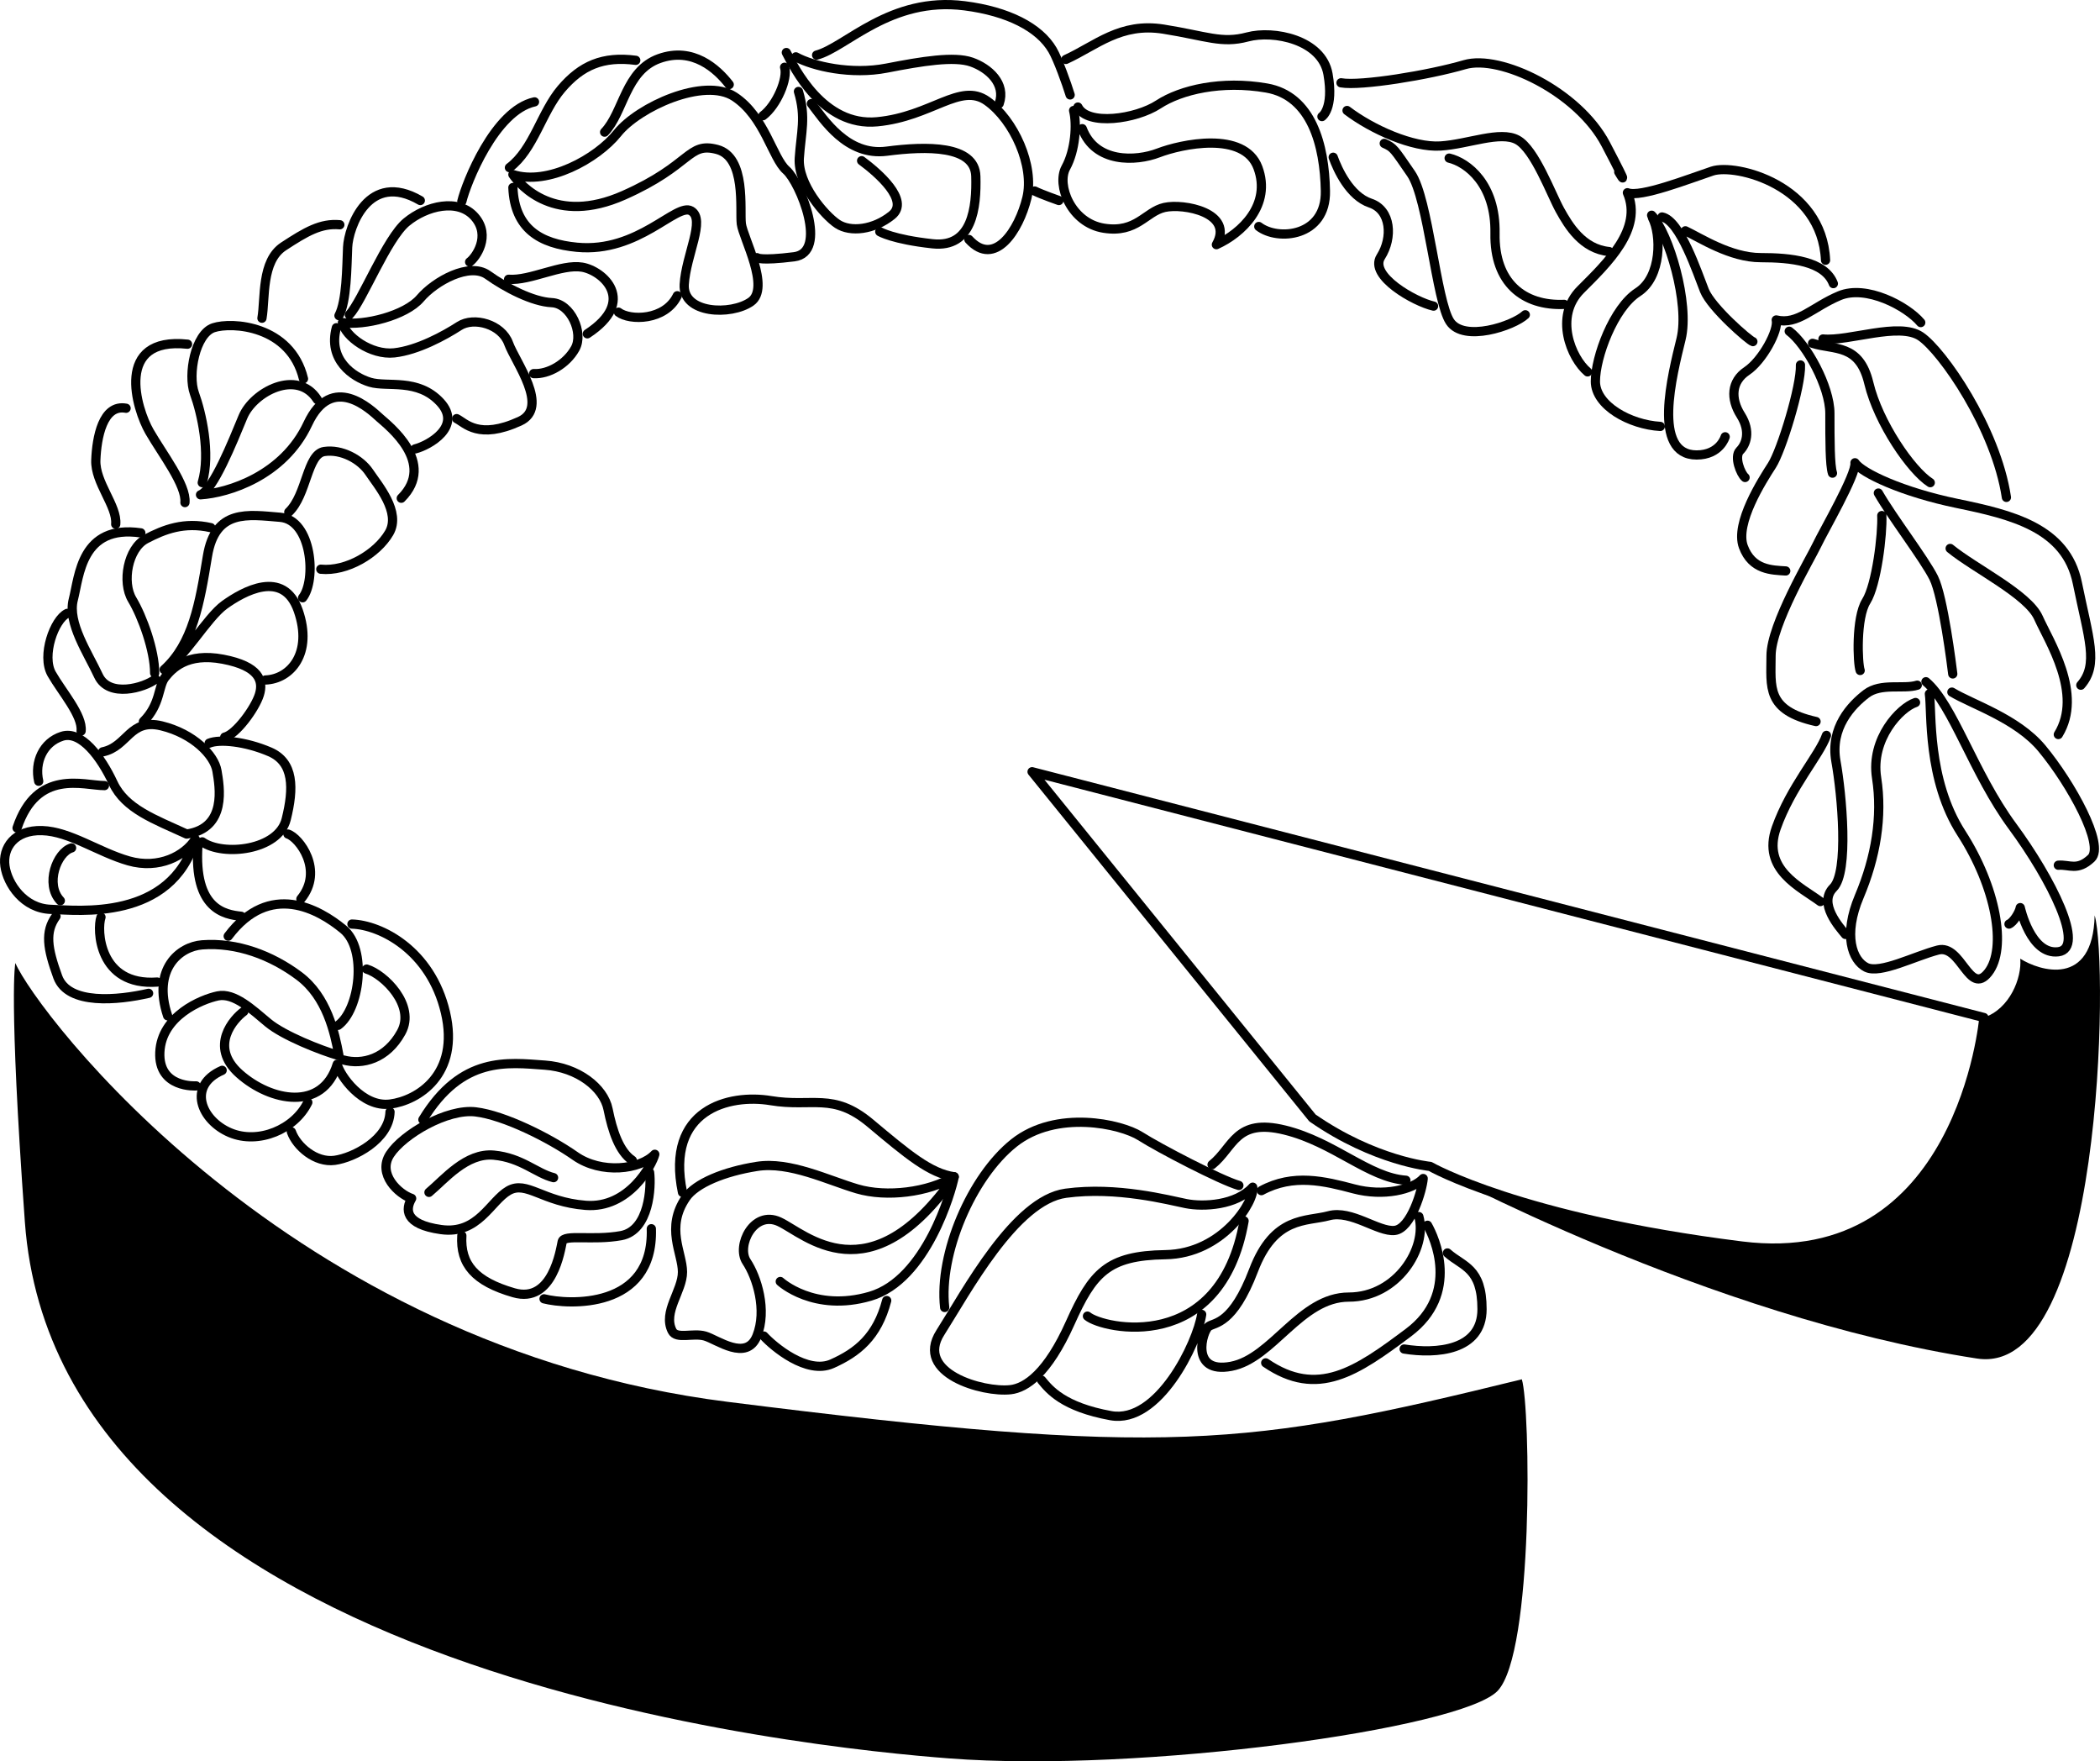
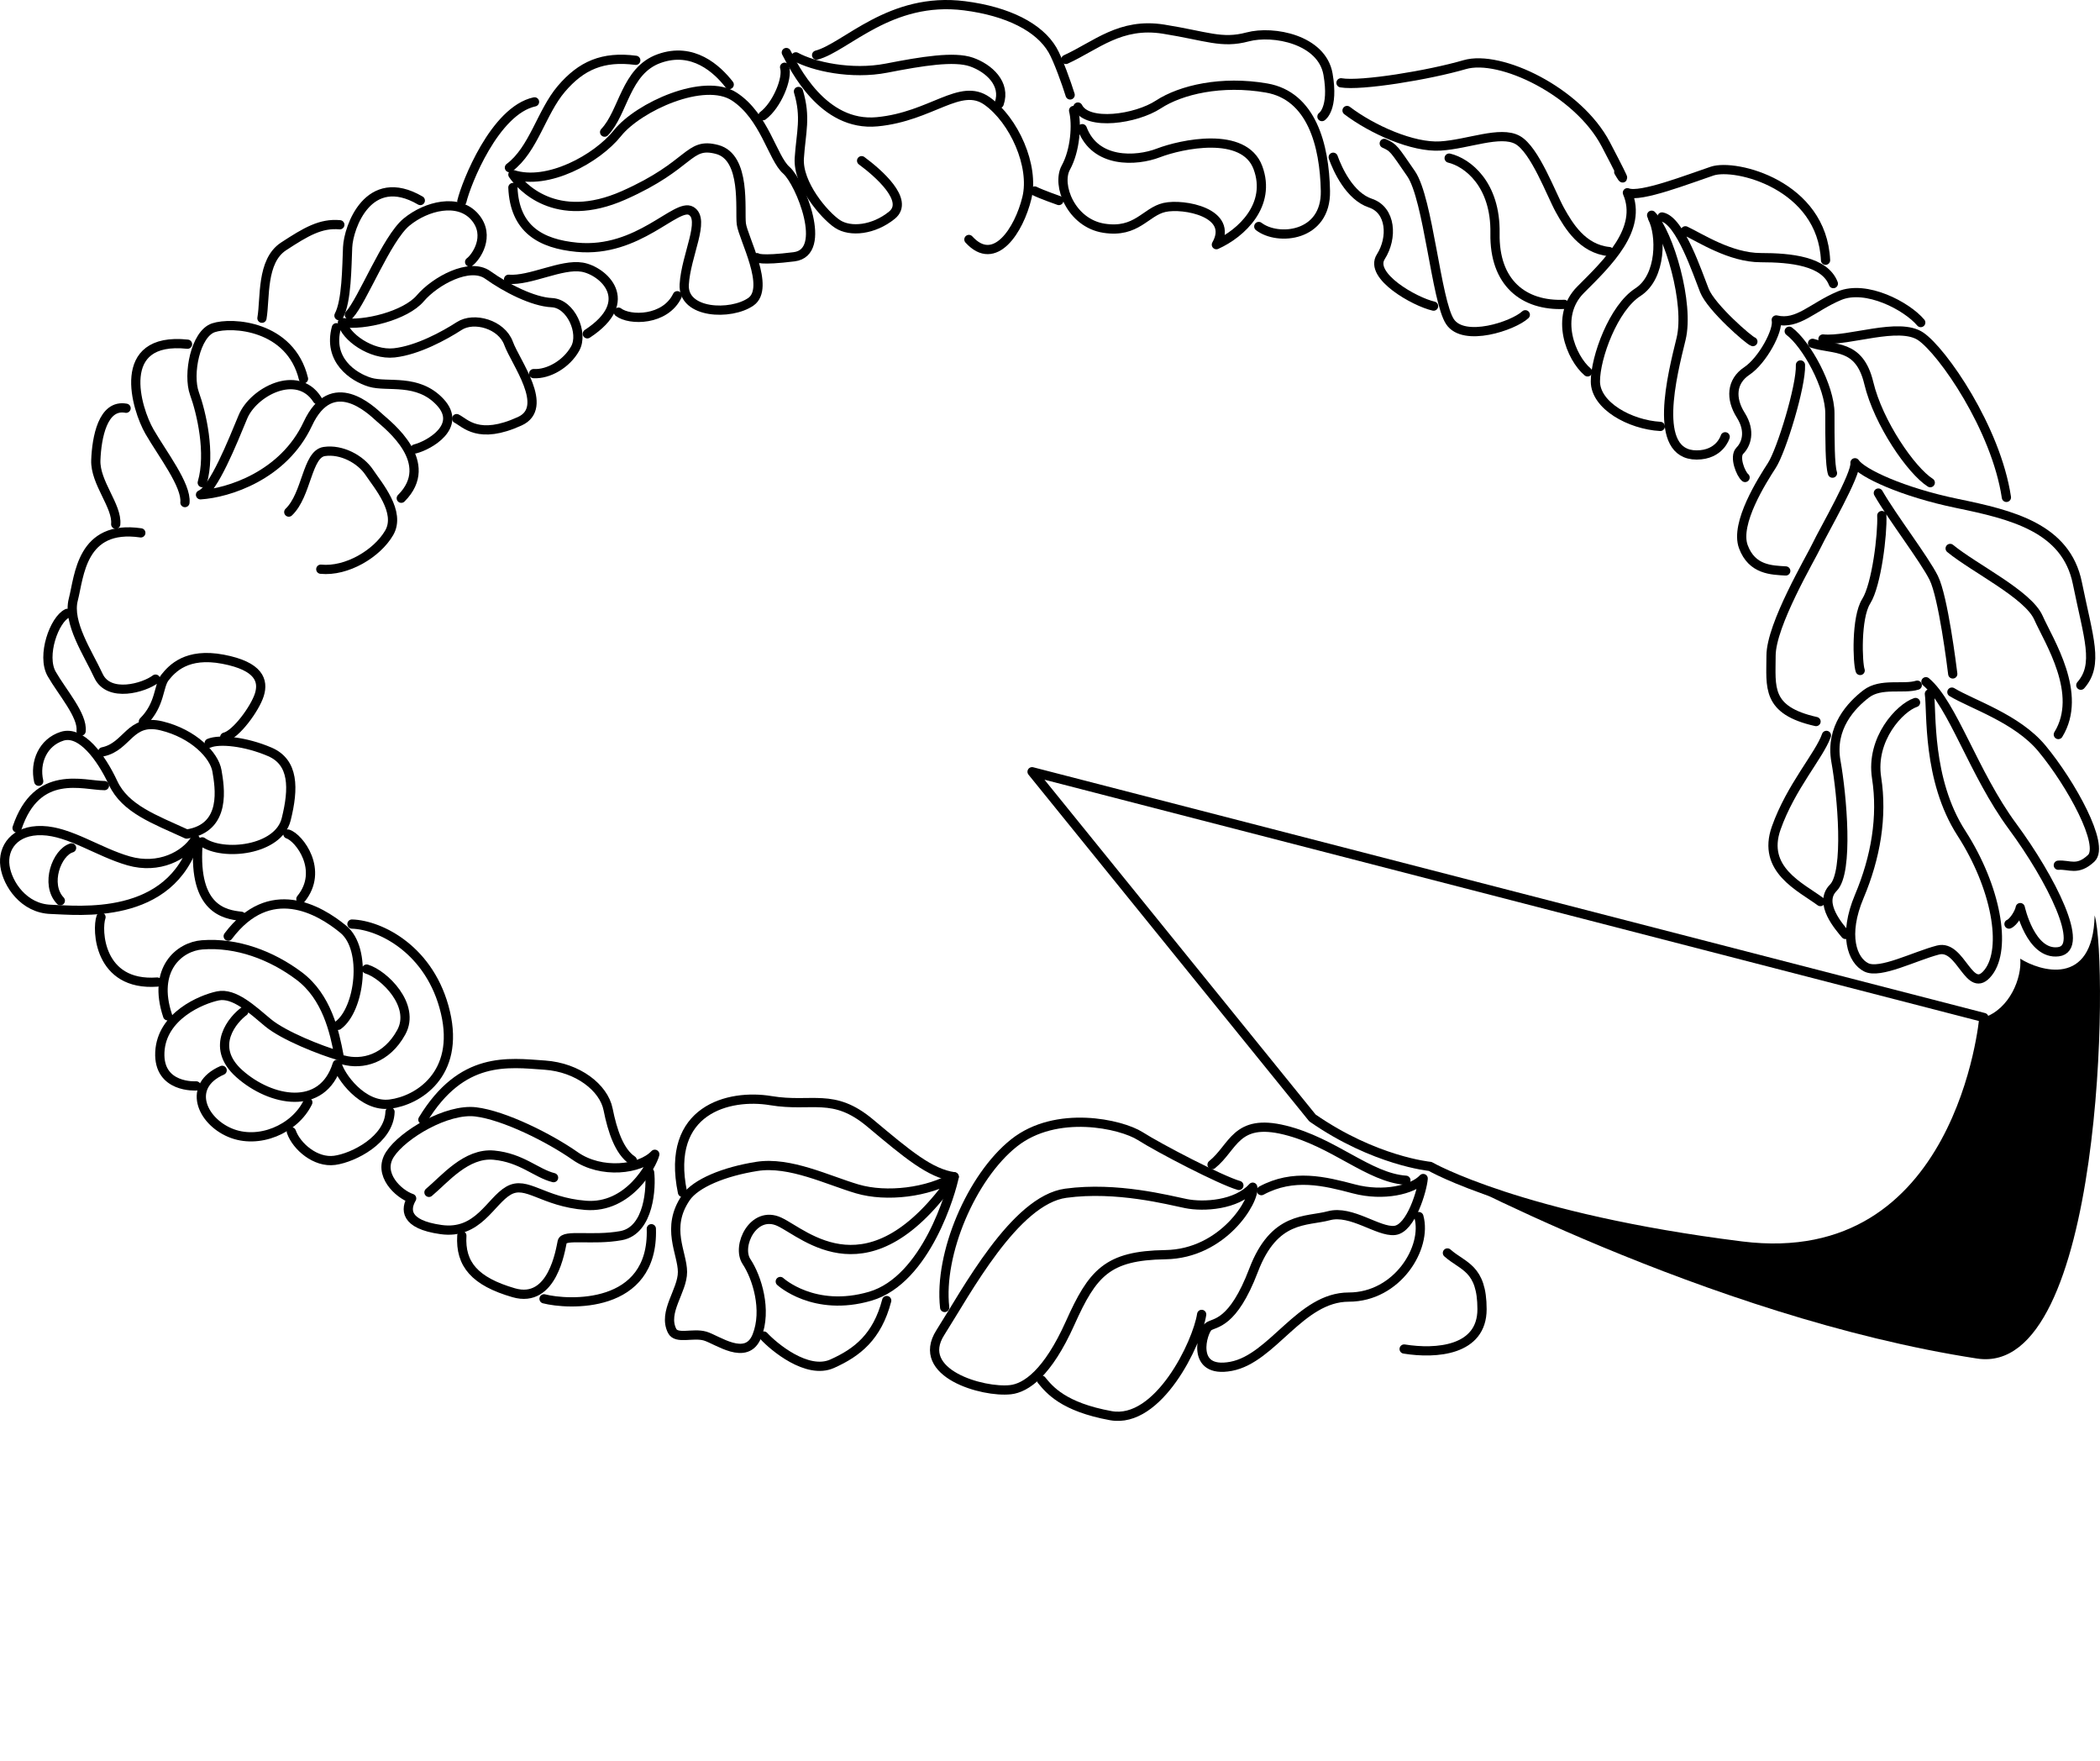
<svg xmlns="http://www.w3.org/2000/svg" width="227.521" height="190.785">
  <path fill="none" stroke="#000" stroke-linecap="round" stroke-linejoin="round" d="M103.38 127.47c-2.812 1.688-7.312 2.25-10.5 1.313-3.187-.937-7.312-3-10.874-2.437-3.563.562-6.625 1.828-7.688 3.375-2.25 3.281-.375 6-.375 8.062 0 2.063-2.156 4.313-1.125 6.375.473.95 2.25.188 3.563.563 1.312.375 4.5 2.812 5.625 0 1.125-2.813 0-6.375-1.125-8.063-1.125-1.687.75-5.625 3.562-4.312 2.813 1.312 9.75 8.25 18.938-4.875zm0 0" />
  <path fill="none" stroke="#000" stroke-linecap="round" stroke-linejoin="round" d="M73.943 129.158c-1.875-9 5.063-10.687 9.563-9.937 4.5.75 6.75-.938 10.78 2.437 4.032 3.375 6.47 5.438 9.095 5.813-.282 1.5-3 11.156-9.094 12.937-6.094 1.781-9.75-1.594-9.75-1.594m-1.781 5.906c1.03 1.126 4.687 4.22 7.406 3 2.719-1.218 4.875-2.906 5.906-6.843m13.406 9.656c-2.984.332-10.406-1.781-7.593-6.187 2.812-4.407 8.062-14.344 13.593-15.094 5.532-.75 11.157.75 13.032 1.125s5.437.187 7.218-1.781c.282 1.406-3.187 7.218-9.468 7.312-6.282.094-7.875 1.969-10.313 7.406-2.437 5.438-4.781 7.032-6.469 7.22zm0 0" />
-   <path fill="none" stroke="#000" stroke-linecap="round" stroke-linejoin="round" d="M117.818 142.564c1.688 1.407 14.438 4.22 16.969-10.312" />
  <path fill="none" stroke="#000" stroke-linecap="round" stroke-linejoin="round" d="M130.193 142.377c-.469 3.094-4.687 11.906-9.844 10.969-5.156-.938-6.656-2.813-7.5-3.844m21.375-21.094c-1.968-.562-8.625-4.031-10.687-5.344-2.063-1.312-9.094-2.906-13.688.75-4.593 3.657-8.156 12-7.5 17.813m34.313-12.657c3.469-1.874 6.844-1.03 10.031-.187 3.188.844 6.375.094 7.5-1.125-.094 1.219-1.312 5.438-3.094 5.625-1.781.188-4.687-2.25-7.125-1.594-2.437.657-5.906 0-8.156 5.907-2.25 5.906-4.219 5.625-4.875 6.093-.656.47-2.062 5.157 2.438 4.313 4.5-.844 7.5-7.5 12.75-7.5s8.53-5.344 7.593-8.719" />
-   <path fill="none" stroke="#000" stroke-linecap="round" stroke-linejoin="round" d="M154.662 132.72c.75 1.313 3.562 7.407-2.063 11.626-5.625 4.218-9.843 7.125-15.468 3.281" />
  <path fill="none" stroke="#000" stroke-linecap="round" stroke-linejoin="round" d="M152.13 146.127c3.47.562 8.438.187 8.438-4.313s-2.062-4.593-3.75-6.093m-85.875-10.688c-.281 1.125-2.812 5.906-7.5 5.531-4.687-.375-6.375-2.718-8.344-1.593-1.968 1.125-3.281 4.781-7.312 4.218-4.031-.562-3.844-2.25-3.188-3.375-1.406-.468-3.75-2.625-2.343-4.78 1.406-2.157 6.187-4.97 9.28-4.595 3.095.375 7.97 2.813 10.782 4.782 2.813 1.968 7.031 1.5 8.625-.188zm0 0" />
  <path fill="none" stroke="#000" stroke-linecap="round" stroke-linejoin="round" d="M68.506 125.69c-1.407-.938-2.157-3.188-2.625-5.532-.47-2.344-3.278-4.531-6.844-4.781-4.031-.281-9-1.031-13.219 5.906m24.562 5.719c.188 1.5 0 6.281-3.093 6.844-3.094.562-6.188-.188-6.375.656-.188.844-1.031 6.75-5.25 5.531-4.219-1.219-5.813-3.094-5.625-6.187m8.906 6.844c2.531.656 11.906 1.218 11.625-7.594m-52.406-23.063c-1.688-5.062 1.281-7.504 3.75-7.687 3.75-.282 7.5 1.125 10.5 3.375s3.844 6.093 4.312 8.625c-1.968-.563-6-2.157-7.687-3.563-1.688-1.406-3.656-3.281-5.438-2.906-1.781.375-6.093 2.156-6.281 6.094-.187 3.937 3.938 3.656 3.938 3.656" />
  <path fill="none" stroke="#000" stroke-linecap="round" stroke-linejoin="round" d="M26.412 109.564c-1.031.75-3.844 3.75-.469 6.75s9 4.125 10.594-1.03c.281 1.218 2.719 4.687 5.719 4.312 3-.375 7.593-3.188 6-9.938-1.594-6.75-7.032-9.469-10.125-9.562" />
  <path fill="none" stroke="#000" stroke-linecap="round" stroke-linejoin="round" d="M36.63 111.064c2.344-1.687 3.188-8.25.563-10.406-2.625-2.156-7.969-5.25-12.469.75m15 3.562c1.875.563 5.344 3.938 3.75 6.844-1.593 2.907-4.218 3.563-6.281 3m-3.843 4.594c-1.407 2.906-5.344 4.594-8.438 3.281-3.094-1.312-4.688-5.062-.844-6.75m7.5 6.657c.563 1.593 2.625 3.375 4.688 3.093 2.062-.28 5.906-2.25 6-5.25M21.162 90.908c-1.125 1.781-3.938 3.281-7.219 2.344-3.281-.938-6.375-3.188-9.375-3.281-3-.094-4.312 1.875-4.031 3.843.281 1.97 2.062 4.594 4.969 4.688 2.906.094 13.03 1.312 15.656-7.594zm0 0" />
  <path fill="none" stroke="#000" stroke-linecap="round" stroke-linejoin="round" d="M7.756 91.846c-1.594.468-2.907 3.937-1.22 5.718m4.782-12.468c-2.25 0-7.312-1.875-9.469 4.593" />
  <path fill="none" stroke="#000" stroke-linecap="round" stroke-linejoin="round" d="M11.13 81.44c2.72-.563 2.907-3.657 6.376-2.813 3.468.844 5.718 3.187 6 4.875.28 1.687 1.125 6.187-3.282 6.844-3.468-1.594-6.656-2.719-7.968-5.532-1.313-2.812-3.47-5.718-5.532-5.062-2.062.656-3 2.812-2.531 4.875" />
  <path fill="none" stroke="#000" stroke-linecap="round" stroke-linejoin="round" d="M21.912 91.19c2.25 1.593 8.25.937 9.094-2.438.843-3.375.843-6.188-1.782-7.313s-5.437-1.406-6.562-.937m3.468 18.75c-1.78-.188-5.156-.75-4.687-7.688m9.75-1.218c1.219.375 3.938 3.937 1.406 7.031m-21.656 1.969c-.469 1.312-.281 7.5 6.094 7.031" />
-   <path fill="none" stroke="#000" stroke-linecap="round" stroke-linejoin="round" d="M16.1 107.596c-3.282.75-8.72 1.312-9.844-1.782-1.125-3.093-1.407-4.875-.188-6.562m26.719-34.5c1.5-1.875 1.031-8.438-2.438-8.719-3.468-.281-7.031-.937-7.875 4.219-.843 5.156-1.593 9.469-4.687 12.281 2.062-1.031 4.594-5.625 6.562-7.031 1.969-1.406 6.375-3.938 7.969.656 1.594 4.594-.844 7.406-3.562 7.5m-12-.75c0-2.437-1.313-6.094-2.438-7.969-1.125-1.875-.469-5.53 1.5-6.562 1.969-1.031 4.125-1.875 7.031-1.219" />
  <path fill="none" stroke="#000" stroke-linecap="round" stroke-linejoin="round" d="M16.85 73.564c-1.22.938-5.063 2.063-6.188-.375-1.125-2.437-3.375-5.718-2.719-8.25.656-2.53.844-8.156 7.313-7.218m.281 20.437c1.875-1.875 1.594-3.844 2.344-4.781.75-.938 2.343-2.719 6.28-1.969 3.938.75 4.407 2.344 3.938 3.844-.468 1.5-2.531 4.312-3.75 4.594M7.287 66.44c-1.406.656-2.813 4.593-1.688 6.562 1.125 1.969 3.375 4.5 3.188 6.187M43.474 53.97c3.844-3.843-1.406-7.874-2.343-8.718-.938-.844-5.157-4.969-7.782.656s-8.625 7.5-11.625 7.688c1.407-.563 3.469-5.719 4.594-8.438 1.125-2.719 5.906-5.25 8.063-1.875" />
  <path fill="none" stroke="#000" stroke-linecap="round" stroke-linejoin="round" d="M31.287 55.47c1.969-1.874 1.969-6.28 3.844-6.562 1.875-.281 3.937.844 4.875 2.25.937 1.406 3.468 4.313 2.156 6.563-1.313 2.25-4.594 4.218-7.406 3.937m-12.844-9.375c.937-3.187-.094-7.594-.844-9.656-.75-2.063.094-6.469 2.063-7.125 1.968-.656 8.343-.281 9.75 5.531M20.037 54.44c.187-1.876-2.438-5.25-3.844-7.688-1.406-2.438-3.844-10.313 4.125-9.469m-7.781 19.5c.187-1.969-2.25-4.5-2.156-6.937.093-2.438.75-6.094 3.28-5.625m44.157-3.751c1.594.094 3.563-1.03 4.5-2.718.938-1.688-.469-4.875-2.531-4.969-2.063-.094-4.969-1.594-6.938-3-1.968-1.406-5.718.656-7.312 2.531-1.594 1.875-6.094 3-8.438 2.625.282 1.5 3.094 3.563 5.625 3.282 2.532-.282 5.438-1.875 7.032-2.907 1.593-1.03 4.593-.187 5.343 1.875.75 2.063 4.5 6.938 1.219 8.438-4.477 2.047-5.906.187-6.844-.281M37.85 34.096c1.406-1.5 4.03-8.25 6.187-10.032 2.156-1.78 5.625-2.625 7.406-.562 1.781 2.062.094 4.406-.562 4.875" />
  <path fill="none" stroke="#000" stroke-linecap="round" stroke-linejoin="round" d="M44.974 48.627c1.5-.375 5.157-2.438 2.719-5.063-2.437-2.625-5.719-1.593-7.594-2.156-1.875-.562-4.593-2.437-3.656-5.906M28.38 34.47c.376-2.156-.093-6.187 2.344-7.78 2.438-1.594 4.032-2.532 6.094-2.344m-.094 9.844c.844-1.594.844-5.25.938-7.407.094-2.156 2.25-8.344 7.875-5.062m9.563 8.531c2.343.187 5.718-1.688 7.968-1.313s6 3.657.563 7.22m18.375-8.251s.28.375 4.03-.094c3.75-.468.657-8.062-.843-9.375-1.5-1.312-2.344-5.812-5.625-7.968-3.281-2.157-10.406 1.125-12.656 3.937-2.25 2.813-7.594 5.719-11.344 4.5.844 1.219 4.594 5.531 12 2.25 7.406-3.281 6.938-5.812 10.125-4.969 3.188.844 2.438 6.563 2.625 8.063.188 1.5 3.188 6.937 1.031 8.437-2.156 1.5-7.406 1.313-7.218-1.875.187-3.187 2.343-7.03.75-7.968-1.594-.938-5.704 4.574-12.375 3.937-3.938-.375-6.75-1.969-6.938-6.469" />
  <path fill="none" stroke="#000" stroke-linecap="round" stroke-linejoin="round" d="M67.006 33.814c1.218.938 5.062.938 6.375-1.78m-7.875-17.72c2.062-2.156 2.25-6.656 5.906-7.968 3.656-1.313 6.281 1.125 7.594 2.812m-23.813 9c2.625-1.969 3.469-6 5.625-8.531 2.156-2.531 4.5-3.563 8.063-3.094M50.037 21.814c.469-1.968 3.562-9.843 7.875-10.78M85.193 5.69c.844 1.593 3.938 8.062 9.844 7.5 5.906-.563 9-4.313 11.906-2.25 2.906 2.062 5.156 7.03 4.313 10.5-.844 3.468-3.47 7.593-6.282 4.5" />
-   <path fill="none" stroke="#000" stroke-linecap="round" stroke-linejoin="round" d="M87.912 11.22c1.312 1.688 3.844 5.72 8.156 5.157 4.313-.563 9.563-.656 9.656 2.719.094 3.375-.375 7.781-4.687 7.312-4.313-.469-5.719-1.312-5.719-1.312" />
  <path fill="none" stroke="#000" stroke-linecap="round" stroke-linejoin="round" d="M93.35 17.408c1.78 1.313 5.25 4.313 3.28 5.906-1.968 1.594-4.5 1.875-5.906.938-1.406-.938-4.312-4.313-4.125-7.125.188-2.813.75-4.406-.093-7.219m-1.5-2.625c.375 1.219-.844 4.125-2.344 5.25m3.562-6.375c1.875 1.031 6 1.969 9.844 1.219 3.844-.75 7.313-1.313 9.188-.656 1.875.656 3.75 2.343 3 4.5" />
  <path fill="none" stroke="#000" stroke-linecap="round" stroke-linejoin="round" d="M88.474 5.97c3.188-.843 7.969-6.374 16.032-5.343 4.707.602 8.097 2.34 9.527 4.789.598 1.023 1.535 3.648 1.91 4.867m.375 1.687c.375 1.5.188 4.313-.844 6.188-1.031 1.875.563 6 4.125 6.563 3.563.562 4.5-1.782 6.563-2.25 2.062-.469 7.594.562 5.625 4.031 2.719-1.219 6-4.313 4.5-8.344s-8.344-2.531-10.781-1.594c-2.438.938-6.844 1.125-8.25-2.625" />
  <path fill="none" stroke="#000" stroke-linecap="round" stroke-linejoin="round" d="M136.38 24.533c2.063 1.594 7.313 1.125 7.22-3.844-.094-4.968-1.5-10.312-6.376-11.156-4.875-.844-9.281.188-11.718 1.781-2.438 1.594-7.688 2.344-8.72.282" />
  <path fill="none" stroke="#000" stroke-linecap="round" stroke-linejoin="round" d="M115.474 6.44c3.282-1.5 5.907-4.032 10.594-3.282 4.688.75 6.281 1.594 9.094.844 2.812-.75 8.062.281 8.719 4.031.656 3.75-.657 4.594-.657 4.594M112.1 20.69c.75.374 2.624 1.03 2.624 1.03m31.219-9.75c2.719 2.063 7.125 4.032 10.125 3.844 3-.187 6.469-1.687 8.344-.656 1.875 1.031 3.656 5.906 4.594 7.594.937 1.687 2.437 4.219 5.343 4.5" />
  <path fill="none" stroke="#000" stroke-linecap="round" stroke-linejoin="round" d="M157.006 17.127c1.968.469 5.062 2.812 4.968 8.156-.093 5.344 3.094 7.875 7.5 7.688" />
  <path fill="none" stroke="#000" stroke-linecap="round" stroke-linejoin="round" d="M165.256 34.096c-1.313 1.218-6.657 3-8.157.75s-2.343-13.313-4.218-16.032c-1.875-2.718-1.875-2.812-2.907-3.28m-5.531 1.499c.469 1.313 1.781 4.219 4.031 4.969s2.438 3.75 1.125 5.812c-1.312 2.063 3.657 4.875 5.719 5.344M145.287 8.97c2.156.376 9.562-.843 13.406-1.968 3.844-1.125 12.281 2.906 15.281 8.625 3 5.719 1.407 3 1.407 3m3.562 4.687c1.875 1.97 4.125 9.563 3.188 13.407-.938 3.843-3.204 12.562 1.687 12.562 2.531 0 3.094-1.969 3.094-1.969" />
  <path fill="none" stroke="#000" stroke-linecap="round" stroke-linejoin="round" d="M179.88 46.19c-3.28-.188-7.03-2.25-7.03-4.876 0-2.625 1.968-7.968 4.593-9.656 2.625-1.687 2.531-6.281 1.594-8.062m1.031-.094c1.969.375 3.844 6.094 4.594 7.969.75 1.875 4.875 5.437 5.25 5.531m-7.312-12c1.593.75 4.874 2.906 8.156 2.906 3.28 0 6.937.375 7.875 2.813" />
  <path fill="none" stroke="#000" stroke-linecap="round" stroke-linejoin="round" d="M172.006 40.283c-1.782-1.5-3.657-6-.75-8.906 2.906-2.906 6.75-6.563 5.062-10.5 1.406.562 6.656-1.5 9.188-2.344 2.53-.844 11.906 1.5 12.28 9.656M208.1 34.94c-1.5-1.782-5.907-4.126-8.813-2.907-2.906 1.219-4.5 3.188-6.844 2.625.281 1.125-1.5 4.406-3.187 5.531-1.688 1.125-1.782 3-.657 4.782 1.125 1.781.563 3.187-.093 3.843-.657.657.093 2.532.562 2.907" />
  <path fill="none" stroke="#000" stroke-linecap="round" stroke-linejoin="round" d="M193.85 35.877c1.874 1.406 4.406 6 4.406 8.906 0 2.906 0 5.625.28 6.469M196.38 37.19c2.344.75 5.063 0 6.094 4.312 1.032 4.312 4.594 9.469 6.657 10.781" />
  <path fill="none" stroke="#000" stroke-linecap="round" stroke-linejoin="round" d="M197.506 36.72c2.812.282 8.25-1.874 10.593-.28 2.344 1.593 8.157 9.937 9.282 17.437m-22.313-14.344c.094 2.25-2.062 9.281-3.094 10.875-1.031 1.594-4.031 6.281-3.093 8.813.937 2.531 3.093 2.531 4.593 2.625m10.032-8.438c1.5 2.625 4.968 7.125 6 9.188 1.03 2.062 1.968 9.656 2.062 10.406m-7.688-17.156c.094 1.968-.562 7.5-1.687 9.281-1.125 1.781-.937 6.75-.656 7.5" />
  <path fill="none" stroke="#000" stroke-linecap="round" stroke-linejoin="round" d="M196.756 78.158c-5.438-1.219-4.875-3.75-4.875-7.125s4.312-10.594 4.968-12c.657-1.406 4.313-7.687 4.125-8.906.75 1.125 5.157 3.187 11.063 4.406 5.906 1.219 11.812 2.625 13.031 8.625 1.219 6 2.344 8.813.375 11.063" />
  <path fill="none" stroke="#000" stroke-linecap="round" stroke-linejoin="round" d="M211.287 59.408c2.625 2.156 8.437 4.969 9.562 7.5 1.125 2.531 4.875 8.25 2.157 12.656m-14.344-5.718c2.906 2.437 5.156 9.937 9.375 15.656 4.219 5.719 7.969 13.219 4.969 13.594s-4.125-4.782-4.125-4.782c-.094.563-.75 1.594-1.22 1.782m-6.187-25.126c2.157 1.313 7.059 2.852 9.75 6.094 3.188 3.844 6.844 10.5 5.344 11.907-1.5 1.406-2.344.656-3.562.75m-13.969-18.563c.281 1.875-.281 9.281 3.469 15.094 3.75 5.812 4.968 12.469 2.906 15.094-2.063 2.625-2.906-3.094-5.438-2.438-2.531.656-6.281 2.625-7.781 1.875s-2.531-3.469-.75-7.687c1.781-4.219 2.531-8.625 1.875-12.844-.656-4.219 2.531-7.594 4.219-8.156" />
  <path fill="none" stroke="#000" stroke-linecap="round" stroke-linejoin="round" d="M207.724 74.22c-1.5.47-3.937-.28-5.531.938-1.594 1.219-3.937 3.656-3.281 7.313.656 3.656 1.406 12-.281 13.687-1.688 1.688.69 4.305 1.312 5.063m-2.719-3.563c-2.156-1.594-6.375-3.469-4.781-7.969 1.594-4.5 4.688-7.875 5.438-10.03m-66.563 46.499c2.344-1.875 2.531-5.062 7.875-3.75 5.344 1.313 9.094 5.156 13.125 5.438m-105.844 1.312c1.688-1.406 4.032-4.312 7.032-4.031 3 .281 4.593 1.969 6.468 2.437" />
  <path d="M214.193 147.158c13.73 2.113 14.25-42.937 12.75-48-.187 7.875-6 6-8.062 4.688.187 2.062-1.125 5.437-3.938 6.375 0 0-2.41 27.73-26.25 24.75-24-3-33.75-8.625-33.75-8.625s30 16.312 59.25 20.812" />
  <path fill="none" stroke="#000" stroke-linecap="round" stroke-linejoin="round" d="m142.193 121.096-30.375-37.5 103.125 26.625s-2.41 27.73-26.25 24.75c-24-3-33.75-8.625-33.75-8.625s-6-.563-12.75-5.25zm0 0" />
-   <path d="M164.88 149.408c.938 3 1.313 29.625-2.624 33.75-3.938 4.125-38.72 8.906-59.438 7.313-14.238-1.094-96.57-8.903-100.125-58.125-1.781-24.657-1.031-28.032-1.031-28.032 2.25 5.25 29.531 41.532 77.156 47.532 47.625 6 56.25 4.875 86.063-2.438" />
</svg>